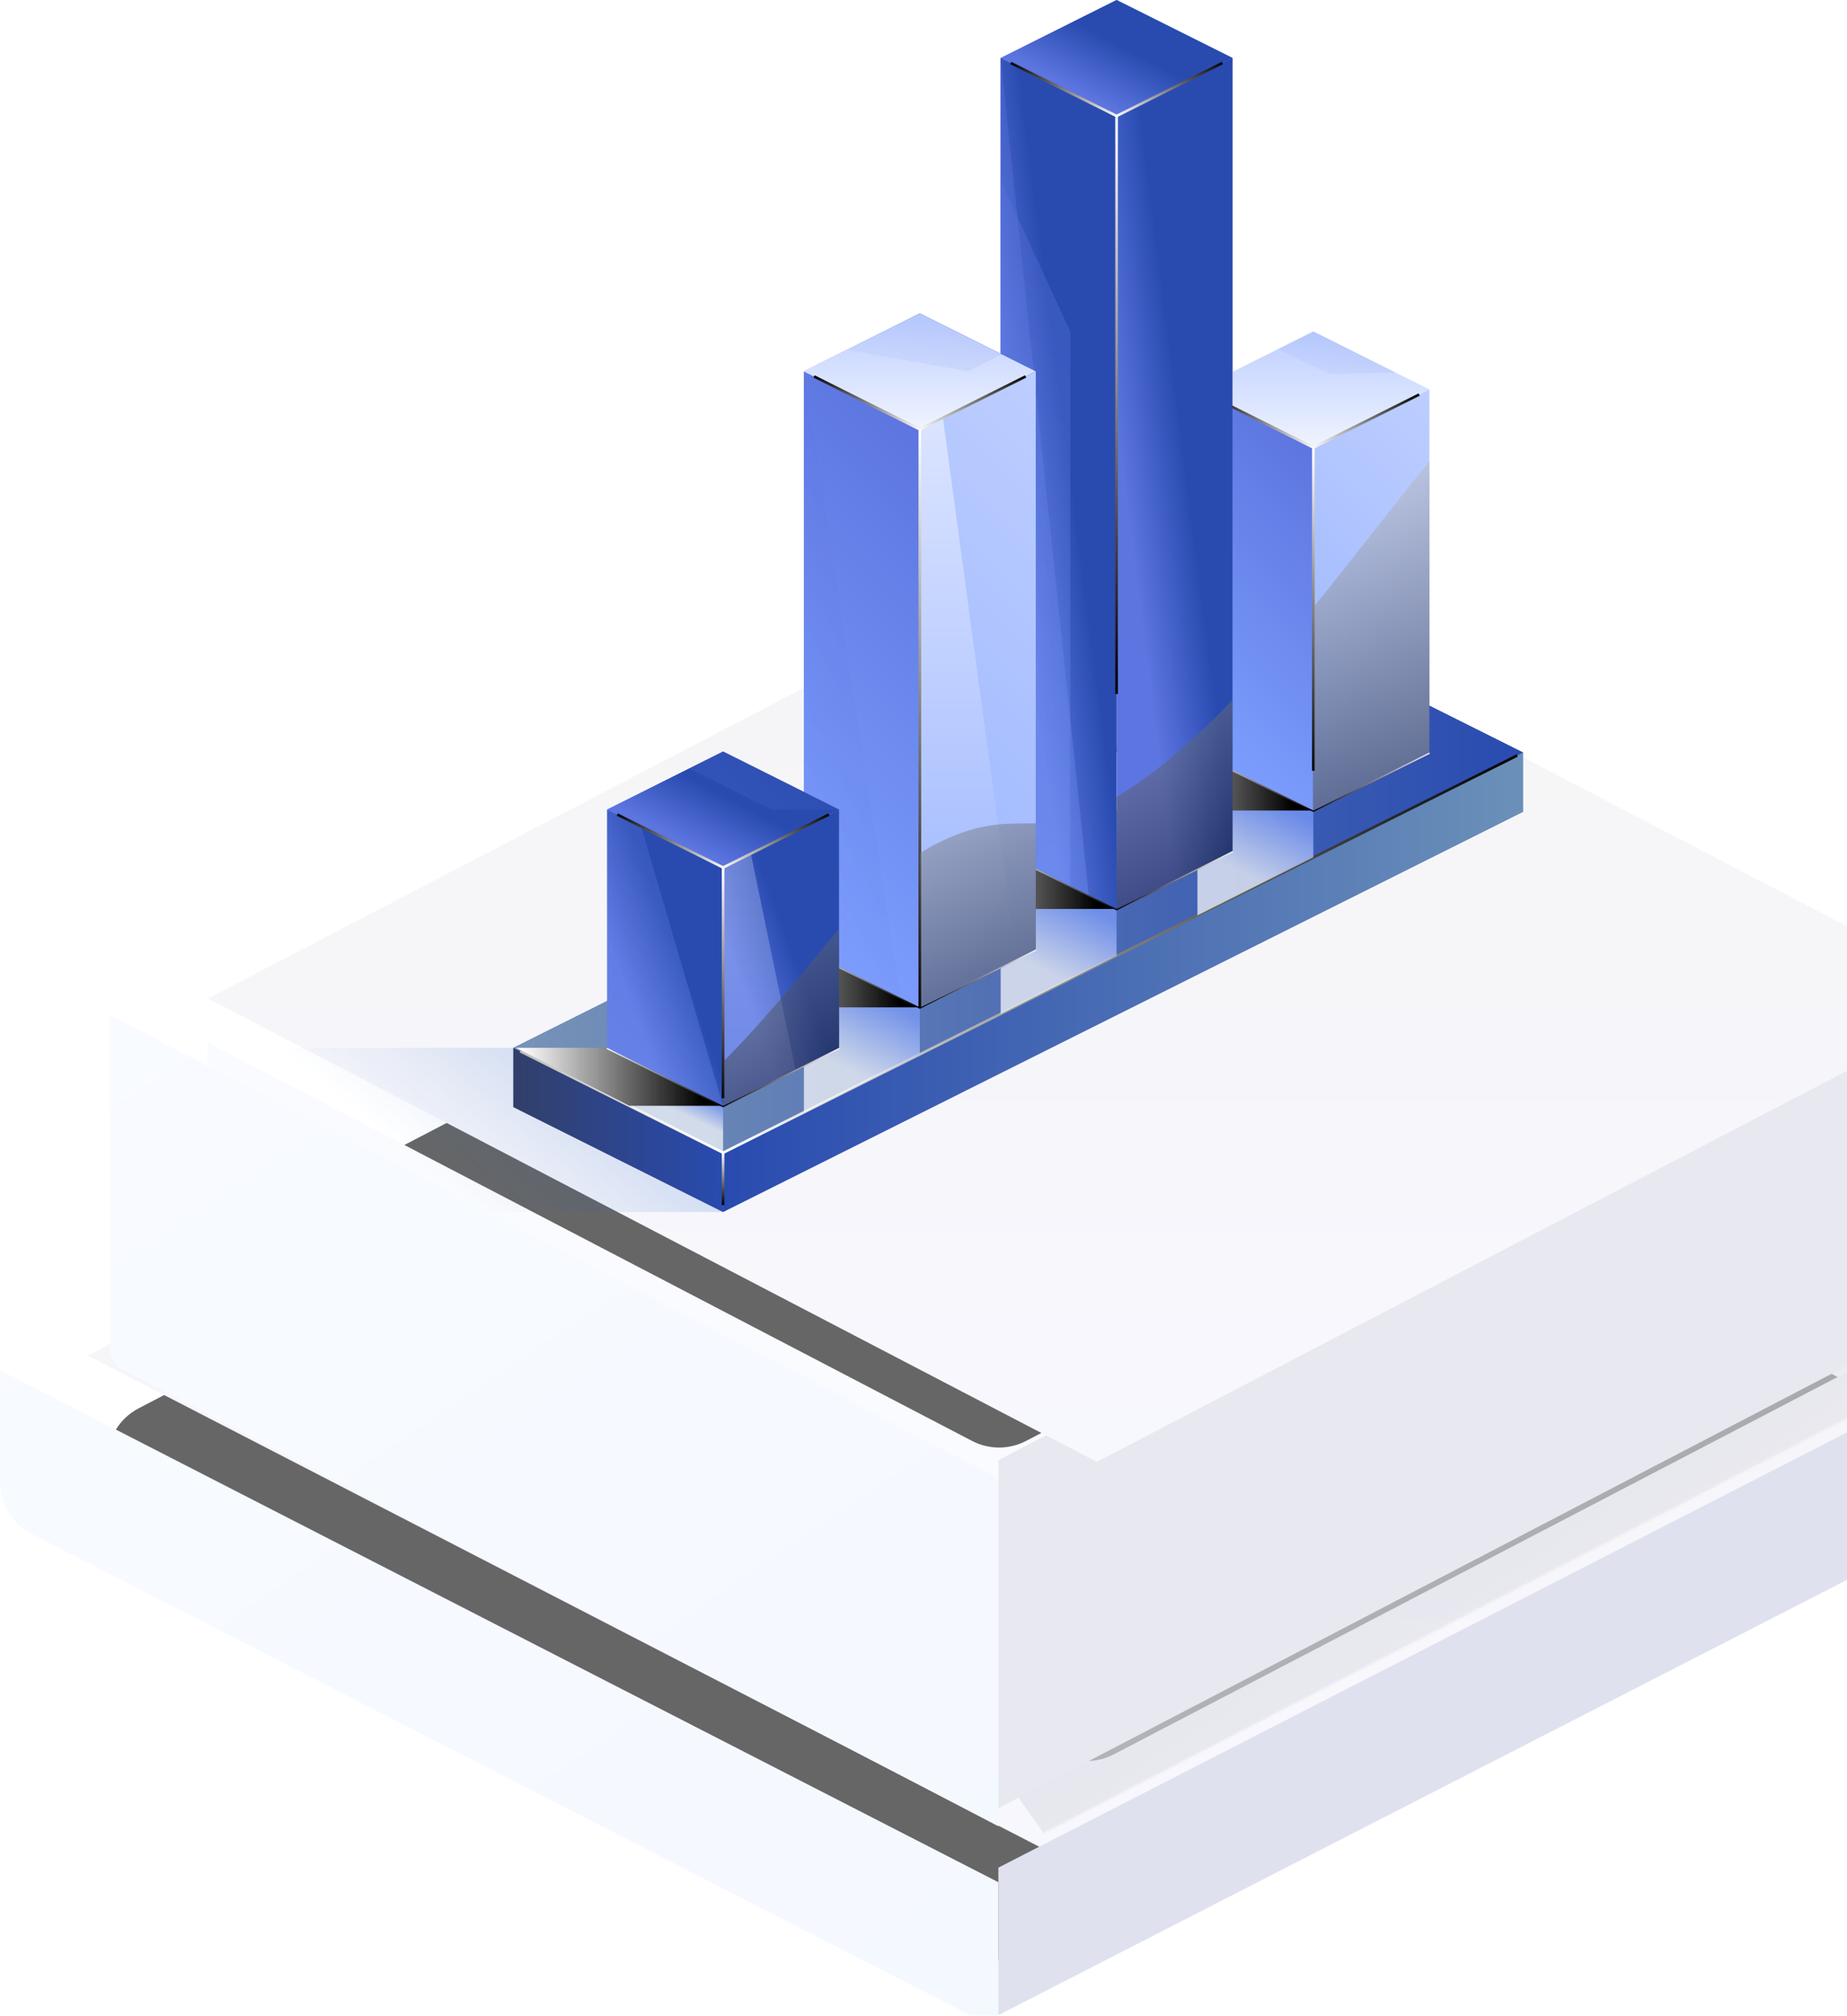
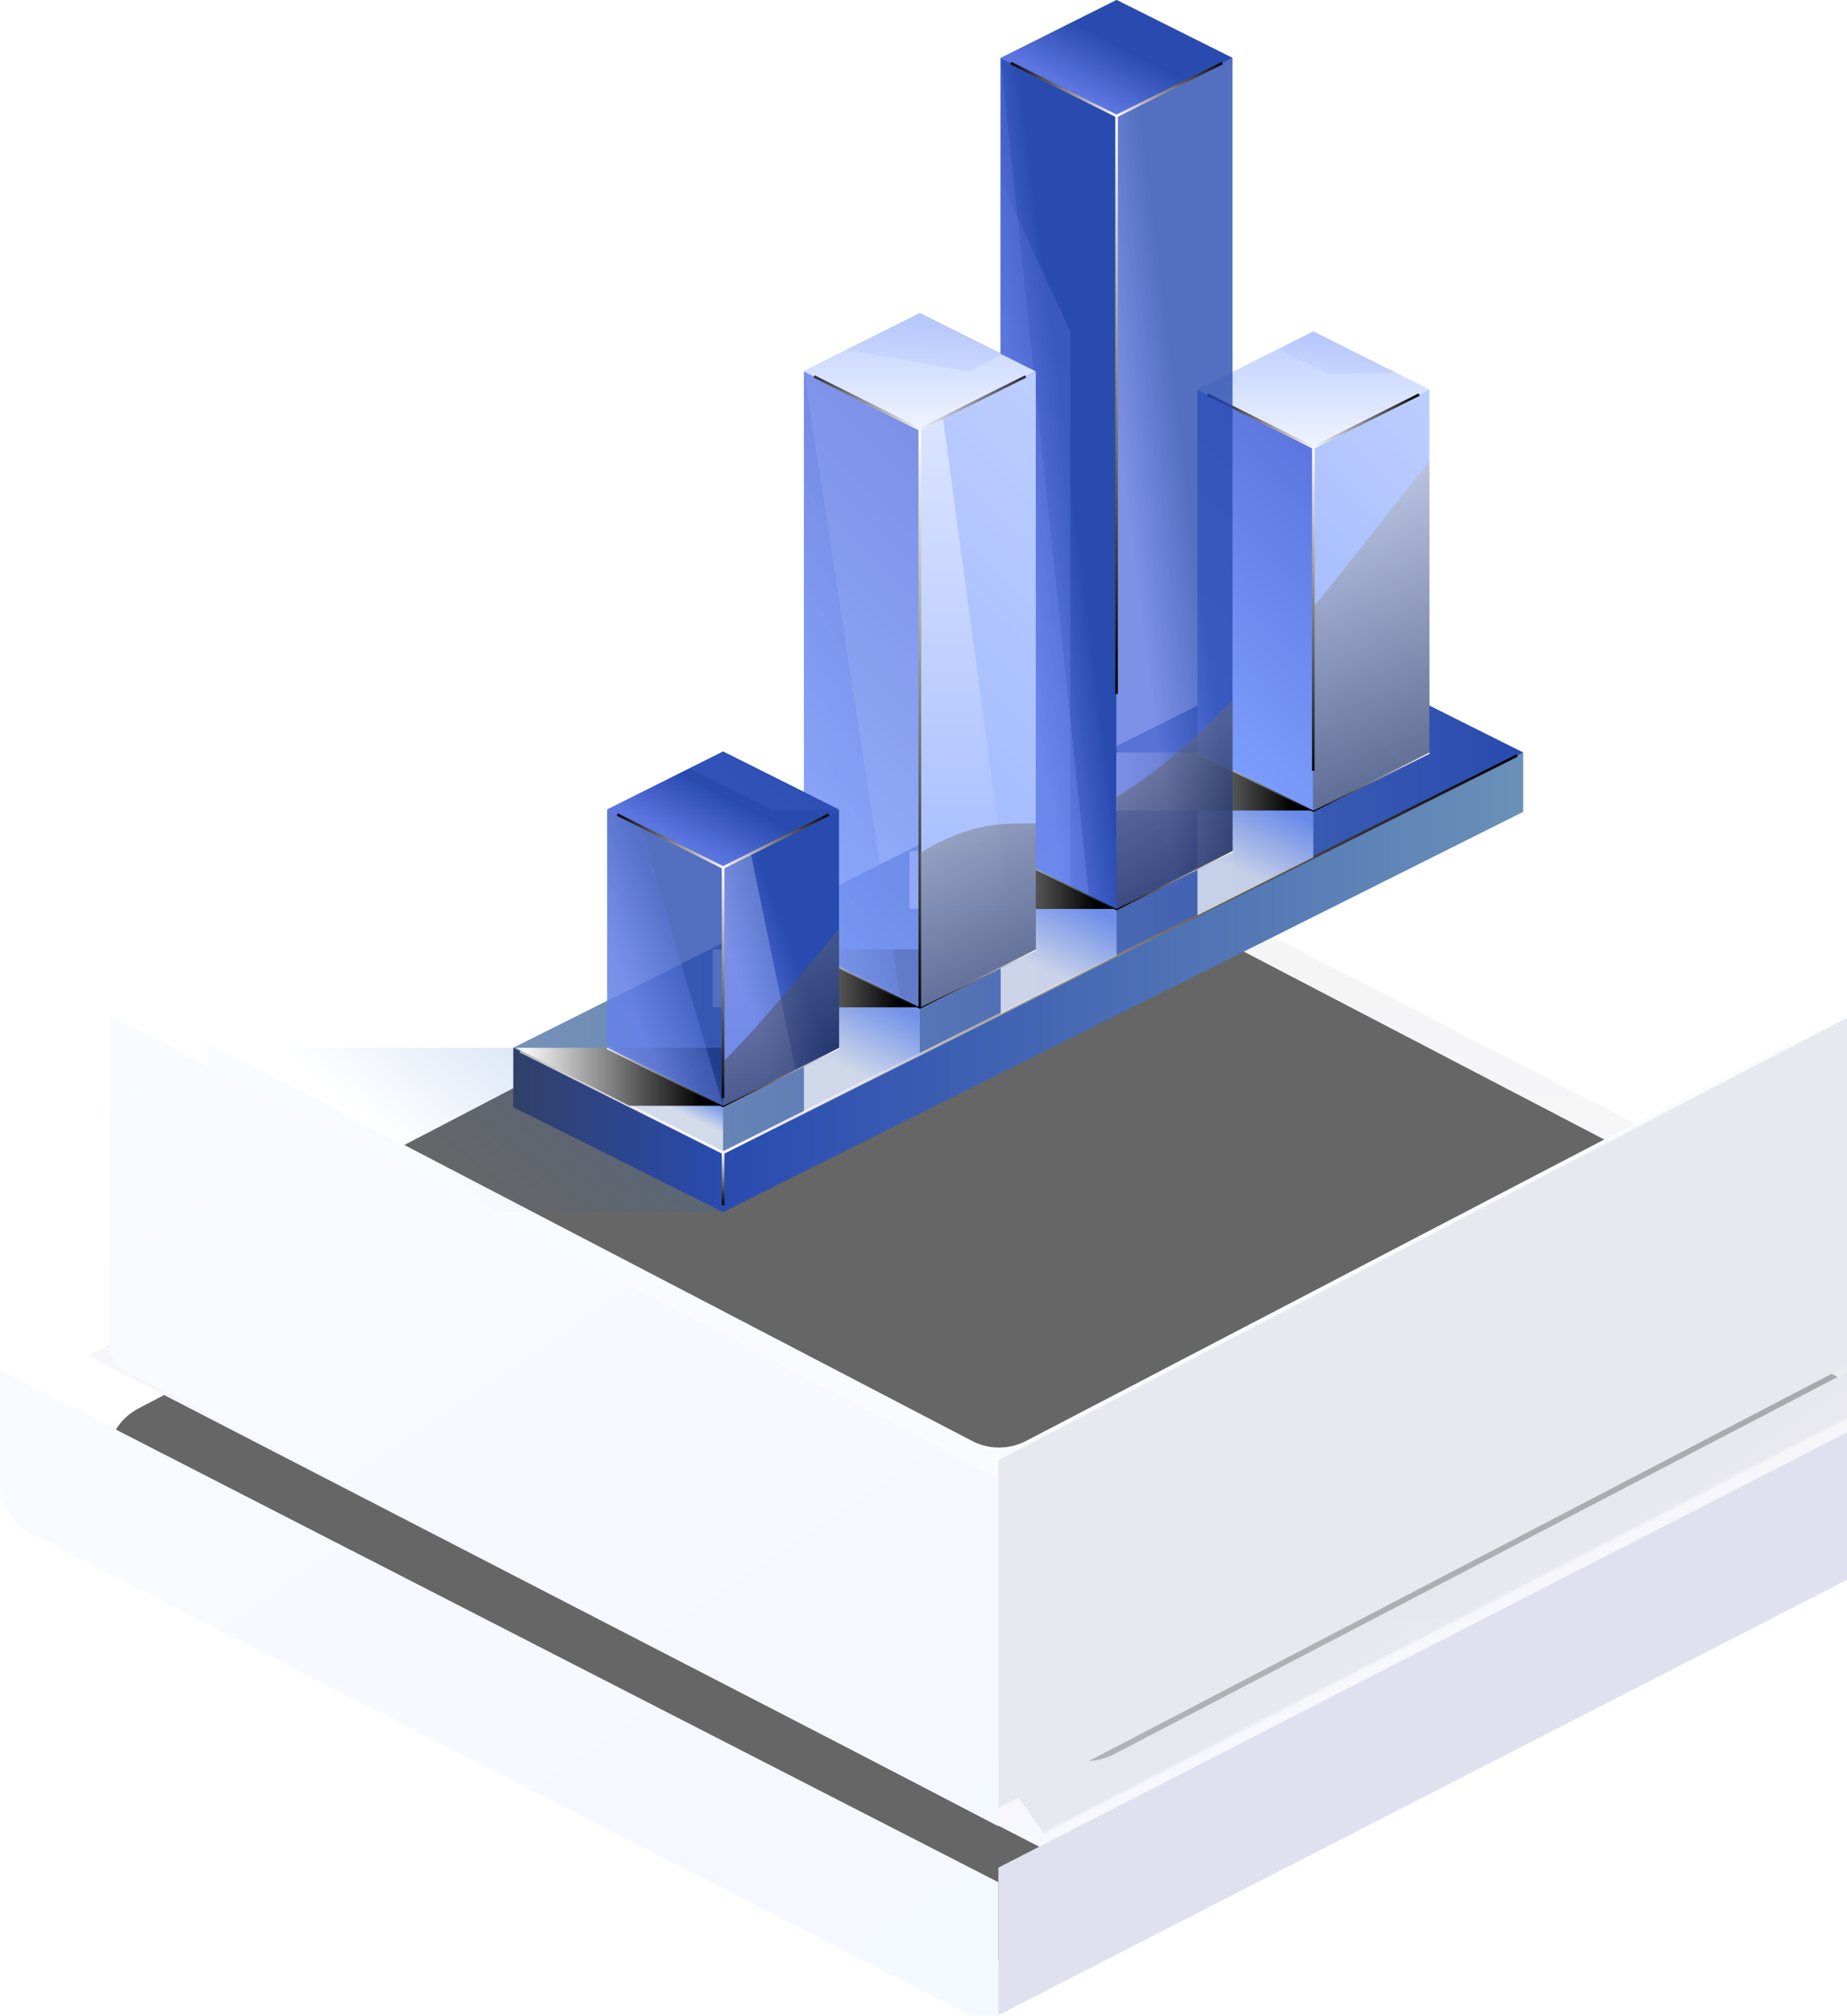
<svg xmlns="http://www.w3.org/2000/svg" width="780" height="851" viewBox="0 0 780 851" fill="none">
  <g filter="url(#filter0_f_2008_794)">
    <path d="M801.288 594.53L429.969 401.005L58.65 594.53C40.968 603.745 40.968 629.047 58.65 638.262L429.969 831.787L801.288 638.262C818.97 629.047 818.97 603.745 801.288 594.53Z" fill="#666666" />
  </g>
  <g filter="url(#filter1_i_2008_794)">
    <path fill-rule="evenodd" clip-rule="evenodd" d="M449.891 363.15L843.245 566.13L421.623 783.697L0 566.13L393.354 363.15C411.089 353.999 432.156 353.999 449.891 363.15ZM450.397 406.926L756.149 566.278L433.303 734.54C426.161 738.262 417.652 738.262 410.51 734.54L87.664 566.278L393.416 406.926C411.27 397.621 432.543 397.621 450.397 406.926Z" fill="url(#paint0_linear_2008_794)" />
  </g>
  <mask id="mask0_2008_794" style="mask-type:alpha" maskUnits="userSpaceOnUse" x="0" y="356" width="844" height="428">
    <path fill-rule="evenodd" clip-rule="evenodd" d="M449.891 363.15L843.245 566.13L421.623 783.697L0 566.13L393.354 363.15C411.089 353.999 432.156 353.999 449.891 363.15ZM450.397 406.926L756.149 566.278L433.303 734.54C426.161 738.262 417.652 738.262 410.51 734.54L87.664 566.278L393.416 406.926C411.27 397.621 432.543 397.621 450.397 406.926Z" fill="url(#paint1_linear_2008_794)" />
  </mask>
  <g mask="url(#mask0_2008_794)">
    <g filter="url(#filter2_f_2008_794)">
      <path d="M546.858 923.916L423.711 749.863L784.804 560.58L1031.1 697.647L546.858 923.916Z" fill="url(#paint2_linear_2008_794)" />
    </g>
  </g>
  <g filter="url(#filter3_f_2008_794)">
    <path d="M754.587 521.281L426.336 350.203L98.086 521.281C78.228 531.63 78.228 560.045 98.086 570.394L426.336 741.473L754.587 570.394C774.445 560.045 774.445 531.63 754.587 521.281Z" fill="#666666" />
  </g>
  <path d="M106.125 580.546L421.907 745.126L737.689 580.546C749.003 574.65 756.149 562.596 756.149 549.411V440.089L433.303 608.351C426.161 612.073 417.652 612.073 410.51 608.351L87.664 440.089V549.411C87.664 562.596 94.811 574.65 106.125 580.546Z" fill="#FAFBFE" />
  <g filter="url(#filter4_i_2008_794)">
    <path d="M421.623 844.615L13.407 635.287C5.176 631.067 0 622.595 0 613.346V566.13L421.623 782.333V844.615Z" fill="url(#paint3_linear_2008_794)" />
  </g>
  <g filter="url(#filter5_i_2008_794)">
    <path d="M421.649 757.204L52.912 565.025C48.837 562.901 46.281 558.687 46.281 554.092V414.635L421.649 610.27V757.204Z" fill="url(#paint4_linear_2008_794)" />
  </g>
  <g filter="url(#filter6_i_2008_794)">
    <path d="M421.621 844.615L829.837 635.287C838.067 631.067 843.244 622.595 843.244 613.346V566.13L421.621 782.333V844.615Z" fill="#E0E1EF" />
  </g>
  <g filter="url(#filter7_i_2008_794)">
    <path d="M421.648 757.204L790.385 565.025C794.46 562.901 797.016 558.687 797.016 554.092V414.635L421.648 610.27V757.204Z" fill="#E8E9F0" />
  </g>
  <g filter="url(#filter8_i_2008_794)">
-     <path d="M797.017 414.635L485.641 252.352C454.285 236.009 438.607 227.838 421.649 227.838C404.691 227.838 389.013 236.009 357.656 252.352L46.281 414.635L421.649 610.27L797.017 414.635Z" fill="url(#paint5_linear_2008_794)" />
-   </g>
+     </g>
  <g clip-path="url(#clip0_2008_794)">
    <g style="mix-blend-mode:multiply" filter="url(#filter9_f_2008_794)">
      <path d="M305.36 442.37H88V511.68H305.36V442.37Z" fill="url(#paint6_linear_2008_794)" fill-opacity="0.6" />
    </g>
    <path d="M305.359 511.68V486.67L643.209 317.71V342.73L305.359 511.68Z" fill="url(#paint7_linear_2008_794)" />
    <path d="M305.359 511.68V486.67L216.789 442.37V467.39L305.359 511.68Z" fill="url(#paint8_linear_2008_794)" />
    <path d="M305.359 486.67L216.789 442.37L554.629 273.42L643.209 317.71L305.359 486.67Z" fill="url(#paint9_linear_2008_794)" />
    <g style="mix-blend-mode:screen">
      <path d="M305.371 487.29L219.461 444.33L219.961 443.34L305.371 486.05L640.481 318.46L640.971 319.45L305.371 487.29Z" fill="url(#paint10_linear_2008_794)" />
    </g>
    <g style="mix-blend-mode:screen">
      <path d="M305.919 486.67H304.809V508.75H305.919V486.67Z" fill="url(#paint11_linear_2008_794)" />
    </g>
    <path style="mix-blend-mode:multiply" opacity="0.7" d="M554.63 362.01L505.68 386.44V317.71L554.63 342.19V362.01Z" fill="url(#paint12_linear_2008_794)" />
    <path style="mix-blend-mode:multiply" opacity="0.7" d="M471.54 403.56L422.59 428V359.26L471.54 383.75V403.56Z" fill="url(#paint13_linear_2008_794)" />
-     <path style="mix-blend-mode:multiply" opacity="0.7" d="M388.45 445.12L339.5 469.55V400.82L388.45 425.3V445.12Z" fill="url(#paint14_linear_2008_794)" />
+     <path style="mix-blend-mode:multiply" opacity="0.7" d="M388.45 445.12L339.5 469.55V400.82L388.45 425.3V445.12" fill="url(#paint14_linear_2008_794)" />
    <path style="mix-blend-mode:multiply" opacity="0.7" d="M305.36 486.67L256.41 462.19V442.37L305.36 466.85V486.67Z" fill="url(#paint15_linear_2008_794)" />
    <path style="mix-blend-mode:multiply" d="M305.361 466.85H265.741L217.891 442.37H305.361V466.85Z" fill="url(#paint16_linear_2008_794)" />
    <g style="mix-blend-mode:multiply">
      <path d="M305.36 467.48L256.16 442.87L256.66 441.88L305.36 466.23L354.07 441.88L354.56 442.87L305.36 467.48Z" fill="url(#paint17_linear_2008_794)" />
    </g>
    <path style="mix-blend-mode:multiply" d="M388.45 400.82H300.98V425.3H388.45V400.82Z" fill="url(#paint18_linear_2008_794)" />
    <path style="mix-blend-mode:multiply" d="M471.54 359.27H384.07V383.75H471.54V359.27Z" fill="url(#paint19_linear_2008_794)" />
    <path style="mix-blend-mode:multiply" d="M554.63 317.71H467.16V342.19H554.63V317.71Z" fill="url(#paint20_linear_2008_794)" />
    <g style="mix-blend-mode:multiply">
      <path d="M554.63 342.81L505.43 318.21L505.93 317.21L554.63 341.57L603.34 317.21L603.83 318.21L554.63 342.81Z" fill="url(#paint21_linear_2008_794)" />
    </g>
    <g style="mix-blend-mode:multiply">
      <path d="M471.54 384.37L422.34 359.76L422.84 358.77L471.54 383.13L520.25 358.77L520.74 359.76L471.54 384.37Z" fill="url(#paint22_linear_2008_794)" />
    </g>
    <g style="mix-blend-mode:multiply">
      <path d="M388.45 425.92L339.25 401.32L339.75 400.32L388.45 424.68L437.16 400.32L437.65 401.32L388.45 425.92Z" fill="url(#paint23_linear_2008_794)" />
    </g>
    <path d="M554.63 342.19L505.68 317.71V164.45L554.63 188.93V342.19Z" fill="url(#paint24_linear_2008_794)" />
    <path d="M554.629 342.19L603.589 317.71V164.45L554.629 188.93V342.19Z" fill="url(#paint25_linear_2008_794)" />
    <path d="M505.68 164.45L554.63 139.97L603.59 164.45L554.63 188.93L505.68 164.45Z" fill="url(#paint26_linear_2008_794)" />
    <g style="mix-blend-mode:screen">
      <path d="M554.631 189.55L509.711 167.08L510.201 166.09L554.631 188.31L599.061 166.09L599.561 167.08L554.631 189.55Z" fill="url(#paint27_linear_2008_794)" />
    </g>
    <g style="mix-blend-mode:screen">
      <path d="M555.188 188.93H554.078V325.42H555.188V188.93Z" fill="url(#paint28_linear_2008_794)" />
    </g>
    <path style="mix-blend-mode:multiply" opacity="0.1" d="M539.699 147.43L561.519 157.95L589.289 157.3L554.629 139.97L539.699 147.43Z" fill="url(#paint29_linear_2008_794)" />
    <path d="M471.54 383.75L422.59 359.26V24.48L471.54 48.96V383.75Z" fill="url(#paint30_linear_2008_794)" />
    <path style="mix-blend-mode:multiply" opacity="0.3" d="M422.59 24.48L459.8 377.88L422.59 359.26V24.48Z" fill="url(#paint31_linear_2008_794)" />
    <path style="mix-blend-mode:multiply" opacity="0.3" d="M422.59 359.26L451.99 373.97V139.97L422.59 76.27V359.26Z" fill="url(#paint32_linear_2008_794)" />
-     <path d="M471.539 383.75L520.499 359.26V24.48L471.539 48.96V383.75Z" fill="url(#paint33_linear_2008_794)" />
    <path d="M422.59 24.48L471.54 0L520.5 24.48L471.54 48.96L422.59 24.48Z" fill="url(#paint34_linear_2008_794)" />
    <g style="mix-blend-mode:screen">
      <path d="M471.541 49.58L426.621 27.12L427.111 26.12L471.541 48.34L515.971 26.12L516.471 27.12L471.541 49.58Z" fill="url(#paint35_linear_2008_794)" />
    </g>
    <g style="mix-blend-mode:screen">
      <path d="M472.098 48.96H470.988V292.98H472.098V48.96Z" fill="url(#paint36_linear_2008_794)" />
    </g>
-     <path d="M388.45 425.3L339.5 400.82V156.79L388.45 181.28V425.3Z" fill="url(#paint37_linear_2008_794)" />
    <path style="mix-blend-mode:multiply" opacity="0.3" d="M339.5 156.79V400.82L380.17 421.16L339.5 156.79Z" fill="url(#paint38_linear_2008_794)" />
    <path d="M388.449 425.3L437.409 400.82V156.79L388.449 181.28V425.3Z" fill="url(#paint39_linear_2008_794)" />
    <path d="M388.449 181.28V425.3L429.129 404.96L398.199 176.4L388.449 181.28Z" fill="url(#paint40_linear_2008_794)" />
    <path d="M339.5 156.79L388.45 132.31L437.41 156.79L388.45 181.28L339.5 156.79Z" fill="url(#paint41_linear_2008_794)" />
    <path d="M339.5 156.79L388.45 132.31L437.41 156.79L388.45 181.28L339.5 156.79Z" fill="url(#paint42_linear_2008_794)" />
    <path style="mix-blend-mode:multiply" opacity="0.1" d="M357.672 147.71L408.822 156.79L423.112 149.65L388.452 132.31L357.672 147.71Z" fill="url(#paint43_linear_2008_794)" />
    <g style="mix-blend-mode:screen">
-       <path d="M388.451 181.9L343.531 159.43L344.021 158.43L388.451 180.65L432.881 158.43L433.381 159.43L388.451 181.9Z" fill="url(#paint44_linear_2008_794)" />
-     </g>
+       </g>
    <g style="mix-blend-mode:screen">
      <path d="M389.008 181.28H387.898V425.3H389.008V181.28Z" fill="url(#paint45_linear_2008_794)" />
    </g>
-     <path d="M305.36 466.85L256.41 442.37V341.77L305.36 366.25V466.85Z" fill="url(#paint46_linear_2008_794)" />
    <path style="mix-blend-mode:multiply" opacity="0.3" d="M256.41 341.77V442.37L305.36 466.85L270.72 348.93L256.41 341.77Z" fill="url(#paint47_linear_2008_794)" />
    <path d="M305.359 466.85L354.319 442.37V341.77L305.359 366.25V466.85Z" fill="url(#paint48_linear_2008_794)" />
    <path opacity="0.3" d="M305.359 366.25V466.85L335.939 451.56L317.089 360.39L305.359 366.25Z" fill="url(#paint49_linear_2008_794)" />
    <path d="M256.41 341.77L305.36 317.29L354.32 341.77L305.36 366.25L256.41 341.77Z" fill="url(#paint50_linear_2008_794)" />
    <path style="mix-blend-mode:multiply" opacity="0.1" d="M291.07 324.44L325.73 341.77H354.32L305.36 317.29L291.07 324.44Z" fill="url(#paint51_linear_2008_794)" />
    <g style="mix-blend-mode:screen">
      <path d="M305.361 366.87L260.441 344.4L260.931 343.41L305.361 365.63L349.791 343.41L350.291 344.4L305.361 366.87Z" fill="url(#paint52_linear_2008_794)" />
    </g>
    <g style="mix-blend-mode:screen">
      <path d="M305.919 366.25H304.809V463.63H305.919V366.25Z" fill="url(#paint53_linear_2008_794)" />
    </g>
    <path style="mix-blend-mode:screen" opacity="0.45" d="M554.629 256.36V342.19L603.629 317.71V194.71C586.999 215.28 570.839 236.46 554.629 256.36ZM471.539 336.43V383.75L520.539 359.27V295.52C504.559 312.18 488.359 326.39 471.539 336.43ZM388.449 360.2V425.3L437.449 400.82V347.58C425.929 347.91 414.999 346.44 395.989 355.95C393.405 357.237 390.889 358.656 388.449 360.2ZM305.359 466.85L354.359 442.37V392.18C340.869 408.01 326.199 427.18 305.359 448.35V466.85Z" fill="url(#paint54_linear_2008_794)" />
    <g style="mix-blend-mode:overlay" opacity="0.8">
      <path d="M305.359 511.68V486.67L643.209 317.71V342.73L305.359 511.68Z" fill="url(#paint55_linear_2008_794)" />
      <path d="M305.359 511.68V486.67L216.789 442.37V467.39L305.359 511.68Z" fill="url(#paint56_linear_2008_794)" />
      <path d="M305.359 486.67L216.789 442.37L554.629 273.42L643.209 317.71L305.359 486.67Z" fill="url(#paint57_linear_2008_794)" />
      <g style="mix-blend-mode:screen">
        <path d="M305.371 487.29L219.461 444.33L219.961 443.34L305.371 486.05L640.481 318.46L640.971 319.45L305.371 487.29Z" fill="url(#paint58_linear_2008_794)" />
      </g>
      <g style="mix-blend-mode:screen">
        <path d="M305.919 486.67H304.809V508.75H305.919V486.67Z" fill="url(#paint59_linear_2008_794)" />
      </g>
      <path style="mix-blend-mode:multiply" opacity="0.7" d="M554.63 362.01L505.68 386.44V317.71L554.63 342.19V362.01Z" fill="url(#paint60_linear_2008_794)" />
      <path style="mix-blend-mode:multiply" opacity="0.7" d="M471.54 403.56L422.59 428V359.26L471.54 383.75V403.56Z" fill="url(#paint61_linear_2008_794)" />
      <path style="mix-blend-mode:multiply" opacity="0.7" d="M388.45 445.12L339.5 469.55V400.82L388.45 425.3V445.12Z" fill="url(#paint62_linear_2008_794)" />
      <path style="mix-blend-mode:multiply" opacity="0.7" d="M305.36 486.67L256.41 462.19V442.37L305.36 466.85V486.67Z" fill="url(#paint63_linear_2008_794)" />
      <path style="mix-blend-mode:multiply" d="M305.361 466.85H265.741L217.891 442.37H305.361V466.85Z" fill="url(#paint64_linear_2008_794)" />
      <g style="mix-blend-mode:multiply">
        <path d="M305.36 467.48L256.16 442.87L256.66 441.88L305.36 466.23L354.07 441.88L354.56 442.87L305.36 467.48Z" fill="url(#paint65_linear_2008_794)" />
      </g>
      <path style="mix-blend-mode:multiply" d="M388.45 400.82H300.98V425.3H388.45V400.82Z" fill="url(#paint66_linear_2008_794)" />
      <path style="mix-blend-mode:multiply" d="M471.54 359.27H384.07V383.75H471.54V359.27Z" fill="url(#paint67_linear_2008_794)" />
      <path style="mix-blend-mode:multiply" d="M554.63 317.71H467.16V342.19H554.63V317.71Z" fill="url(#paint68_linear_2008_794)" />
      <g style="mix-blend-mode:multiply">
        <path d="M554.63 342.81L505.43 318.21L505.93 317.21L554.63 341.57L603.34 317.21L603.83 318.21L554.63 342.81Z" fill="url(#paint69_linear_2008_794)" />
      </g>
      <g style="mix-blend-mode:multiply">
        <path d="M471.54 384.37L422.34 359.76L422.84 358.77L471.54 383.13L520.25 358.77L520.74 359.76L471.54 384.37Z" fill="url(#paint70_linear_2008_794)" />
      </g>
      <g style="mix-blend-mode:multiply">
        <path d="M388.45 425.92L339.25 401.32L339.75 400.32L388.45 424.68L437.16 400.32L437.65 401.32L388.45 425.92Z" fill="url(#paint71_linear_2008_794)" />
      </g>
      <path d="M554.63 342.19L505.68 317.71V164.45L554.63 188.93V342.19Z" fill="url(#paint72_linear_2008_794)" />
      <path d="M554.629 342.19L603.589 317.71V164.45L554.629 188.93V342.19Z" fill="url(#paint73_linear_2008_794)" />
      <path d="M505.68 164.45L554.63 139.97L603.59 164.45L554.63 188.93L505.68 164.45Z" fill="url(#paint74_linear_2008_794)" />
      <g style="mix-blend-mode:screen">
        <path d="M554.631 189.55L509.711 167.08L510.201 166.09L554.631 188.31L599.061 166.09L599.561 167.08L554.631 189.55Z" fill="url(#paint75_linear_2008_794)" />
      </g>
      <g style="mix-blend-mode:screen">
        <path d="M555.188 188.93H554.078V325.42H555.188V188.93Z" fill="url(#paint76_linear_2008_794)" />
      </g>
      <path style="mix-blend-mode:multiply" opacity="0.1" d="M539.699 147.43L561.519 157.95L589.289 157.3L554.629 139.97L539.699 147.43Z" fill="url(#paint77_linear_2008_794)" />
      <path d="M471.54 383.75L422.59 359.26V24.48L471.54 48.96V383.75Z" fill="url(#paint78_linear_2008_794)" />
      <path style="mix-blend-mode:multiply" opacity="0.3" d="M422.59 24.48L459.8 377.88L422.59 359.26V24.48Z" fill="url(#paint79_linear_2008_794)" />
      <path style="mix-blend-mode:multiply" opacity="0.3" d="M422.59 359.26L451.99 373.97V139.97L422.59 76.27V359.26Z" fill="url(#paint80_linear_2008_794)" />
      <path d="M471.539 383.75L520.499 359.26V24.48L471.539 48.96V383.75Z" fill="url(#paint81_linear_2008_794)" />
      <path d="M422.59 24.48L471.54 0L520.5 24.48L471.54 48.96L422.59 24.48Z" fill="url(#paint82_linear_2008_794)" />
      <g style="mix-blend-mode:screen">
        <path d="M471.541 49.58L426.621 27.12L427.111 26.12L471.541 48.34L515.971 26.12L516.471 27.12L471.541 49.58Z" fill="url(#paint83_linear_2008_794)" />
      </g>
      <g style="mix-blend-mode:screen">
        <path d="M472.098 48.96H470.988V292.98H472.098V48.96Z" fill="url(#paint84_linear_2008_794)" />
      </g>
      <path d="M388.45 425.3L339.5 400.82V156.79L388.45 181.28V425.3Z" fill="url(#paint85_linear_2008_794)" />
      <path style="mix-blend-mode:multiply" opacity="0.3" d="M339.5 156.79V400.82L380.17 421.16L339.5 156.79Z" fill="url(#paint86_linear_2008_794)" />
      <path d="M388.449 425.3L437.409 400.82V156.79L388.449 181.28V425.3Z" fill="url(#paint87_linear_2008_794)" />
      <path d="M388.449 181.28V425.3L429.129 404.96L398.199 176.4L388.449 181.28Z" fill="url(#paint88_linear_2008_794)" />
      <path d="M339.5 156.79L388.45 132.31L437.41 156.79L388.45 181.28L339.5 156.79Z" fill="url(#paint89_linear_2008_794)" />
      <path d="M339.5 156.79L388.45 132.31L437.41 156.79L388.45 181.28L339.5 156.79Z" fill="url(#paint90_linear_2008_794)" />
      <path style="mix-blend-mode:multiply" opacity="0.1" d="M357.672 147.71L408.822 156.79L423.112 149.65L388.452 132.31L357.672 147.71Z" fill="url(#paint91_linear_2008_794)" />
      <g style="mix-blend-mode:screen">
        <path d="M388.451 181.9L343.531 159.43L344.021 158.43L388.451 180.65L432.881 158.43L433.381 159.43L388.451 181.9Z" fill="url(#paint92_linear_2008_794)" />
      </g>
      <g style="mix-blend-mode:screen">
        <path d="M389.008 181.28H387.898V425.3H389.008V181.28Z" fill="url(#paint93_linear_2008_794)" />
      </g>
      <path d="M305.36 466.85L256.41 442.37V341.77L305.36 366.25V466.85Z" fill="url(#paint94_linear_2008_794)" />
      <path style="mix-blend-mode:multiply" opacity="0.3" d="M256.41 341.77V442.37L305.36 466.85L270.72 348.93L256.41 341.77Z" fill="url(#paint95_linear_2008_794)" />
      <path d="M305.359 466.85L354.319 442.37V341.77L305.359 366.25V466.85Z" fill="url(#paint96_linear_2008_794)" />
      <path opacity="0.3" d="M305.359 366.25V466.85L335.939 451.56L317.089 360.39L305.359 366.25Z" fill="url(#paint97_linear_2008_794)" />
      <path d="M256.41 341.77L305.36 317.29L354.32 341.77L305.36 366.25L256.41 341.77Z" fill="url(#paint98_linear_2008_794)" />
      <path style="mix-blend-mode:multiply" opacity="0.1" d="M291.07 324.44L325.73 341.77H354.32L305.36 317.29L291.07 324.44Z" fill="url(#paint99_linear_2008_794)" />
      <g style="mix-blend-mode:screen">
        <path d="M305.361 366.87L260.441 344.4L260.931 343.41L305.361 365.63L349.791 343.41L350.291 344.4L305.361 366.87Z" fill="url(#paint100_linear_2008_794)" />
      </g>
      <g style="mix-blend-mode:screen">
        <path d="M305.919 366.25H304.809V463.63H305.919V366.25Z" fill="url(#paint101_linear_2008_794)" />
      </g>
      <path style="mix-blend-mode:screen" opacity="0.45" d="M554.629 256.36V342.19L603.629 317.71V194.71C586.999 215.28 570.839 236.46 554.629 256.36ZM471.539 336.43V383.75L520.539 359.27V295.52C504.559 312.18 488.359 326.39 471.539 336.43ZM388.449 360.2V425.3L437.449 400.82V347.58C425.929 347.91 414.999 346.44 395.989 355.95C393.405 357.237 390.889 358.656 388.449 360.2ZM305.359 466.85L354.359 442.37V392.18C340.869 408.01 326.199 427.18 305.359 448.35V466.85Z" fill="url(#paint102_linear_2008_794)" />
    </g>
  </g>
  <defs>
    <filter id="filter0_f_2008_794" x="26.895" y="382.512" width="806.147" height="467.768" filterUnits="userSpaceOnUse" color-interpolation-filters="sRGB">
      <feFlood flood-opacity="0" result="BackgroundImageFix" />
      <feBlend mode="normal" in="SourceGraphic" in2="BackgroundImageFix" result="shape" />
      <feGaussianBlur stdDeviation="9.247" result="effect1_foregroundBlur_2008_794" />
    </filter>
    <filter id="filter1_i_2008_794" x="0" y="356.287" width="880.232" height="433.574" filterUnits="userSpaceOnUse" color-interpolation-filters="sRGB">
      <feFlood flood-opacity="0" result="BackgroundImageFix" />
      <feBlend mode="normal" in="SourceGraphic" in2="BackgroundImageFix" result="shape" />
      <feColorMatrix in="SourceAlpha" type="matrix" values="0 0 0 0 0 0 0 0 0 0 0 0 0 0 0 0 0 0 127 0" result="hardAlpha" />
      <feOffset dx="36.987" dy="6.164" />
      <feGaussianBlur stdDeviation="18.493" />
      <feComposite in2="hardAlpha" operator="arithmetic" k2="-1" k3="1" />
      <feColorMatrix type="matrix" values="0 0 0 0 1 0 0 0 0 1 0 0 0 0 1 0 0 0 0.7 0" />
      <feBlend mode="normal" in2="shape" result="effect1_innerShadow_2008_794" />
    </filter>
    <filter id="filter2_f_2008_794" x="411.382" y="548.251" width="632.045" height="387.994" filterUnits="userSpaceOnUse" color-interpolation-filters="sRGB">
      <feFlood flood-opacity="0" result="BackgroundImageFix" />
      <feBlend mode="normal" in="SourceGraphic" in2="BackgroundImageFix" result="shape" />
      <feGaussianBlur stdDeviation="6.164" result="effect1_foregroundBlur_2008_794" />
    </filter>
    <filter id="filter3_f_2008_794" x="64.7" y="331.709" width="723.274" height="428.257" filterUnits="userSpaceOnUse" color-interpolation-filters="sRGB">
      <feFlood flood-opacity="0" result="BackgroundImageFix" />
      <feBlend mode="normal" in="SourceGraphic" in2="BackgroundImageFix" result="shape" />
      <feGaussianBlur stdDeviation="9.247" result="effect1_foregroundBlur_2008_794" />
    </filter>
    <filter id="filter4_i_2008_794" x="0" y="566.13" width="421.623" height="284.65" filterUnits="userSpaceOnUse" color-interpolation-filters="sRGB">
      <feFlood flood-opacity="0" result="BackgroundImageFix" />
      <feBlend mode="normal" in="SourceGraphic" in2="BackgroundImageFix" result="shape" />
      <feColorMatrix in="SourceAlpha" type="matrix" values="0 0 0 0 0 0 0 0 0 0 0 0 0 0 0 0 0 0 127 0" result="hardAlpha" />
      <feOffset dy="12.329" />
      <feGaussianBlur stdDeviation="3.082" />
      <feComposite in2="hardAlpha" operator="arithmetic" k2="-1" k3="1" />
      <feColorMatrix type="matrix" values="0 0 0 0 1 0 0 0 0 1 0 0 0 0 1 0 0 0 1 0" />
      <feBlend mode="normal" in2="shape" result="effect1_innerShadow_2008_794" />
    </filter>
    <filter id="filter5_i_2008_794" x="46.281" y="414.635" width="375.368" height="349.492" filterUnits="userSpaceOnUse" color-interpolation-filters="sRGB">
      <feFlood flood-opacity="0" result="BackgroundImageFix" />
      <feBlend mode="normal" in="SourceGraphic" in2="BackgroundImageFix" result="shape" />
      <feColorMatrix in="SourceAlpha" type="matrix" values="0 0 0 0 0 0 0 0 0 0 0 0 0 0 0 0 0 0 127 0" result="hardAlpha" />
      <feOffset dy="13.846" />
      <feGaussianBlur stdDeviation="3.461" />
      <feComposite in2="hardAlpha" operator="arithmetic" k2="-1" k3="1" />
      <feColorMatrix type="matrix" values="0 0 0 0 1 0 0 0 0 1 0 0 0 0 1 0 0 0 1 0" />
      <feBlend mode="normal" in2="shape" result="effect1_innerShadow_2008_794" />
    </filter>
    <filter id="filter6_i_2008_794" x="421.621" y="566.13" width="421.623" height="284.65" filterUnits="userSpaceOnUse" color-interpolation-filters="sRGB">
      <feFlood flood-opacity="0" result="BackgroundImageFix" />
      <feBlend mode="normal" in="SourceGraphic" in2="BackgroundImageFix" result="shape" />
      <feColorMatrix in="SourceAlpha" type="matrix" values="0 0 0 0 0 0 0 0 0 0 0 0 0 0 0 0 0 0 127 0" result="hardAlpha" />
      <feOffset dy="6.164" />
      <feGaussianBlur stdDeviation="3.082" />
      <feComposite in2="hardAlpha" operator="arithmetic" k2="-1" k3="1" />
      <feColorMatrix type="matrix" values="0 0 0 0 1 0 0 0 0 1 0 0 0 0 1 0 0 0 0.3 0" />
      <feBlend mode="normal" in2="shape" result="effect1_innerShadow_2008_794" />
    </filter>
    <filter id="filter7_i_2008_794" x="421.648" y="414.635" width="375.368" height="348.733" filterUnits="userSpaceOnUse" color-interpolation-filters="sRGB">
      <feFlood flood-opacity="0" result="BackgroundImageFix" />
      <feBlend mode="normal" in="SourceGraphic" in2="BackgroundImageFix" result="shape" />
      <feColorMatrix in="SourceAlpha" type="matrix" values="0 0 0 0 0 0 0 0 0 0 0 0 0 0 0 0 0 0 127 0" result="hardAlpha" />
      <feOffset dy="6.164" />
      <feGaussianBlur stdDeviation="3.082" />
      <feComposite in2="hardAlpha" operator="arithmetic" k2="-1" k3="1" />
      <feColorMatrix type="matrix" values="0 0 0 0 1 0 0 0 0 1 0 0 0 0 1 0 0 0 0.4 0" />
      <feBlend mode="normal" in2="shape" result="effect1_innerShadow_2008_794" />
    </filter>
    <filter id="filter8_i_2008_794" x="46.281" y="227.838" width="792.273" height="389.355" filterUnits="userSpaceOnUse" color-interpolation-filters="sRGB">
      <feFlood flood-opacity="0" result="BackgroundImageFix" />
      <feBlend mode="normal" in="SourceGraphic" in2="BackgroundImageFix" result="shape" />
      <feColorMatrix in="SourceAlpha" type="matrix" values="0 0 0 0 0 0 0 0 0 0 0 0 0 0 0 0 0 0 127 0" result="hardAlpha" />
      <feOffset dx="41.538" dy="6.923" />
      <feGaussianBlur stdDeviation="20.769" />
      <feComposite in2="hardAlpha" operator="arithmetic" k2="-1" k3="1" />
      <feColorMatrix type="matrix" values="0 0 0 0 1 0 0 0 0 1 0 0 0 0 1 0 0 0 0.7 0" />
      <feBlend mode="normal" in2="shape" result="effect1_innerShadow_2008_794" />
    </filter>
    <filter id="filter9_f_2008_794" x="73.417" y="427.787" width="246.525" height="98.475" filterUnits="userSpaceOnUse" color-interpolation-filters="sRGB">
      <feFlood flood-opacity="0" result="BackgroundImageFix" />
      <feBlend mode="normal" in="SourceGraphic" in2="BackgroundImageFix" result="shape" />
      <feGaussianBlur stdDeviation="7.291" result="effect1_foregroundBlur_2008_794" />
    </filter>
    <linearGradient id="paint0_linear_2008_794" x1="421.264" y1="346.054" x2="421.264" y2="787.414" gradientUnits="userSpaceOnUse">
      <stop stop-color="#F5F5F5" />
      <stop offset="1" stop-color="#F7F7FE" />
    </linearGradient>
    <linearGradient id="paint1_linear_2008_794" x1="421.264" y1="346.054" x2="421.264" y2="787.414" gradientUnits="userSpaceOnUse">
      <stop stop-color="#F5F5F5" />
      <stop offset="1" stop-color="#F7F7FE" />
    </linearGradient>
    <linearGradient id="paint2_linear_2008_794" x1="508.444" y1="510.539" x2="761.648" y2="901.988" gradientUnits="userSpaceOnUse">
      <stop stop-color="#E0E1EF" />
      <stop offset="1" stop-color="#D9D9D9" stop-opacity="0" />
    </linearGradient>
    <linearGradient id="paint3_linear_2008_794" x1="-379.555" y1="-349.111" x2="429.132" y2="841.256" gradientUnits="userSpaceOnUse">
      <stop stop-color="white" />
      <stop offset="1" stop-color="#F4F8FF" />
    </linearGradient>
    <linearGradient id="paint4_linear_2008_794" x1="-328.768" y1="-391.84" x2="465.851" y2="782.614" gradientUnits="userSpaceOnUse">
      <stop stop-color="white" />
      <stop offset="1" stop-color="#F4F8FF" />
    </linearGradient>
    <linearGradient id="paint5_linear_2008_794" x1="421.33" y1="219" x2="421.33" y2="609.937" gradientUnits="userSpaceOnUse">
      <stop stop-color="#F5F5F5" />
      <stop offset="1" stop-color="#F7F7FE" />
    </linearGradient>
    <linearGradient id="paint6_linear_2008_794" x1="203" y1="512" x2="361.93" y2="318.558" gradientUnits="userSpaceOnUse">
      <stop stop-color="#2063C8" stop-opacity="0" />
      <stop offset="1" stop-color="#2063C8" />
    </linearGradient>
    <linearGradient id="paint7_linear_2008_794" x1="305.359" y1="414.7" x2="643.199" y2="414.7" gradientUnits="userSpaceOnUse">
      <stop stop-color="#294BB0" />
      <stop offset="1" stop-color="#6B90B8" />
    </linearGradient>
    <linearGradient id="paint8_linear_2008_794" x1="216.789" y1="477.03" x2="305.359" y2="477.03" gradientUnits="userSpaceOnUse">
      <stop stop-color="#313F69" />
      <stop offset="1" stop-color="#294BB0" />
    </linearGradient>
    <linearGradient id="paint9_linear_2008_794" x1="216.789" y1="380.04" x2="643.199" y2="380.04" gradientUnits="userSpaceOnUse">
      <stop stop-color="#7793B8" />
      <stop offset="1" stop-color="#294BB0" />
    </linearGradient>
    <linearGradient id="paint10_linear_2008_794" x1="430.221" y1="487.29" x2="430.221" y2="318.46" gradientUnits="userSpaceOnUse">
      <stop stop-color="white" />
      <stop offset="1" />
    </linearGradient>
    <linearGradient id="paint11_linear_2008_794" x1="305.359" y1="508.75" x2="305.359" y2="486.67" gradientUnits="userSpaceOnUse">
      <stop />
      <stop offset="1" stop-color="white" />
    </linearGradient>
    <linearGradient id="paint12_linear_2008_794" x1="531.9" y1="336.22" x2="518.1" y2="365.07" gradientUnits="userSpaceOnUse">
      <stop stop-color="#7E9FFF" />
      <stop offset="1" stop-color="white" />
    </linearGradient>
    <linearGradient id="paint13_linear_2008_794" x1="448.81" y1="377.78" x2="435.01" y2="406.63" gradientUnits="userSpaceOnUse">
      <stop stop-color="#7E9FFF" />
      <stop offset="1" stop-color="white" />
    </linearGradient>
    <linearGradient id="paint14_linear_2008_794" x1="365.72" y1="419.33" x2="351.92" y2="448.18" gradientUnits="userSpaceOnUse">
      <stop stop-color="#7E9FFF" />
      <stop offset="1" stop-color="white" />
    </linearGradient>
    <linearGradient id="paint15_linear_2008_794" x1="284.25" y1="457.5" x2="280.05" y2="466.27" gradientUnits="userSpaceOnUse">
      <stop stop-color="#7E9FFF" />
      <stop offset="1" stop-color="white" />
    </linearGradient>
    <linearGradient id="paint16_linear_2008_794" x1="296.591" y1="454.61" x2="219.941" y2="454.61" gradientUnits="userSpaceOnUse">
      <stop />
      <stop offset="1" stop-color="white" />
    </linearGradient>
    <linearGradient id="paint17_linear_2008_794" x1="305.36" y1="467.48" x2="305.36" y2="441.88" gradientUnits="userSpaceOnUse">
      <stop />
      <stop offset="1" stop-color="white" />
    </linearGradient>
    <linearGradient id="paint18_linear_2008_794" x1="379.68" y1="413.06" x2="303.03" y2="413.06" gradientUnits="userSpaceOnUse">
      <stop />
      <stop offset="1" stop-color="white" />
    </linearGradient>
    <linearGradient id="paint19_linear_2008_794" x1="462.77" y1="371.51" x2="386.12" y2="371.51" gradientUnits="userSpaceOnUse">
      <stop />
      <stop offset="1" stop-color="white" />
    </linearGradient>
    <linearGradient id="paint20_linear_2008_794" x1="545.86" y1="329.95" x2="469.21" y2="329.95" gradientUnits="userSpaceOnUse">
      <stop />
      <stop offset="1" stop-color="white" />
    </linearGradient>
    <linearGradient id="paint21_linear_2008_794" x1="554.63" y1="342.81" x2="554.63" y2="317.21" gradientUnits="userSpaceOnUse">
      <stop />
      <stop offset="1" stop-color="white" />
    </linearGradient>
    <linearGradient id="paint22_linear_2008_794" x1="471.54" y1="384.37" x2="471.54" y2="358.77" gradientUnits="userSpaceOnUse">
      <stop />
      <stop offset="1" stop-color="white" />
    </linearGradient>
    <linearGradient id="paint23_linear_2008_794" x1="388.45" y1="425.92" x2="388.45" y2="400.32" gradientUnits="userSpaceOnUse">
      <stop />
      <stop offset="1" stop-color="white" />
    </linearGradient>
    <linearGradient id="paint24_linear_2008_794" x1="485.72" y1="297.75" x2="574.59" y2="208.89" gradientUnits="userSpaceOnUse">
      <stop stop-color="#7E9FFF" />
      <stop offset="1" stop-color="#5C75E0" />
    </linearGradient>
    <linearGradient id="paint25_linear_2008_794" x1="522.429" y1="309.99" x2="635.779" y2="196.64" gradientUnits="userSpaceOnUse">
      <stop stop-color="#99B4FF" />
      <stop offset="1" stop-color="#BDCEFF" />
    </linearGradient>
    <linearGradient id="paint26_linear_2008_794" x1="554.63" y1="188.93" x2="554.63" y2="139.96" gradientUnits="userSpaceOnUse">
      <stop stop-color="#F0F4FF" />
      <stop offset="1" stop-color="#BDCEFF" />
    </linearGradient>
    <linearGradient id="paint27_linear_2008_794" x1="554.631" y1="189.55" x2="554.631" y2="166.09" gradientUnits="userSpaceOnUse">
      <stop stop-color="white" />
      <stop offset="1" />
    </linearGradient>
    <linearGradient id="paint28_linear_2008_794" x1="554.628" y1="325.41" x2="554.628" y2="188.93" gradientUnits="userSpaceOnUse">
      <stop />
      <stop offset="1" stop-color="white" />
    </linearGradient>
    <linearGradient id="paint29_linear_2008_794" x1="554.559" y1="162.3" x2="574.429" y2="142.43" gradientUnits="userSpaceOnUse">
      <stop stop-color="#7E9FFF" />
      <stop offset="1" stop-color="#5C75E0" />
    </linearGradient>
    <linearGradient id="paint30_linear_2008_794" x1="429.517" y1="233.26" x2="455.997" y2="229.869" gradientUnits="userSpaceOnUse">
      <stop stop-color="#5C75E0" />
      <stop offset="1" stop-color="#294BB0" />
    </linearGradient>
    <linearGradient id="paint31_linear_2008_794" x1="534.2" y1="303.48" x2="338.9" y2="108.18" gradientUnits="userSpaceOnUse">
      <stop stop-color="#7E9FFF" />
      <stop offset="1" stop-color="#5C75E0" />
    </linearGradient>
    <linearGradient id="paint32_linear_2008_794" x1="362.87" y1="299.54" x2="504.37" y2="158.04" gradientUnits="userSpaceOnUse">
      <stop stop-color="#7E9FFF" />
      <stop offset="1" stop-color="#5C75E0" />
    </linearGradient>
    <linearGradient id="paint33_linear_2008_794" x1="478.468" y1="233.26" x2="504.952" y2="229.868" gradientUnits="userSpaceOnUse">
      <stop stop-color="#5C75E0" />
      <stop offset="1" stop-color="#294BB0" />
    </linearGradient>
    <linearGradient id="paint34_linear_2008_794" x1="436.446" y1="28.452" x2="448.323" y2="6.128" gradientUnits="userSpaceOnUse">
      <stop stop-color="#5C75E0" />
      <stop offset="1" stop-color="#294BB0" />
    </linearGradient>
    <linearGradient id="paint35_linear_2008_794" x1="471.541" y1="49.58" x2="471.541" y2="26.12" gradientUnits="userSpaceOnUse">
      <stop stop-color="white" />
      <stop offset="1" />
    </linearGradient>
    <linearGradient id="paint36_linear_2008_794" x1="471.538" y1="292.99" x2="471.538" y2="48.96" gradientUnits="userSpaceOnUse">
      <stop />
      <stop offset="1" stop-color="white" />
    </linearGradient>
    <linearGradient id="paint37_linear_2008_794" x1="296.85" y1="358.17" x2="431.1" y2="223.92" gradientUnits="userSpaceOnUse">
      <stop stop-color="#7E9FFF" />
      <stop offset="1" stop-color="#5C75E0" />
    </linearGradient>
    <linearGradient id="paint38_linear_2008_794" x1="283.58" y1="288.92" x2="381.188" y2="240.116" gradientUnits="userSpaceOnUse">
      <stop stop-color="#7E9FFF" />
      <stop offset="1" stop-color="#5C75E0" />
    </linearGradient>
    <linearGradient id="paint39_linear_2008_794" x1="333.569" y1="370.41" x2="492.289" y2="211.68" gradientUnits="userSpaceOnUse">
      <stop stop-color="#99B4FF" />
      <stop offset="1" stop-color="#BDCEFF" />
    </linearGradient>
    <linearGradient id="paint40_linear_2008_794" x1="408.789" y1="425.3" x2="408.789" y2="176.4" gradientUnits="userSpaceOnUse">
      <stop stop-color="#99B4FF" />
      <stop offset="1" stop-color="#DBE4FF" />
    </linearGradient>
    <linearGradient id="paint41_linear_2008_794" x1="339.5" y1="156.79" x2="437.41" y2="156.79" gradientUnits="userSpaceOnUse">
      <stop stop-color="#99B4FF" />
      <stop offset="1" stop-color="#3956AB" />
    </linearGradient>
    <linearGradient id="paint42_linear_2008_794" x1="388.45" y1="181.28" x2="388.45" y2="132.31" gradientUnits="userSpaceOnUse">
      <stop stop-color="#F0F4FF" />
      <stop offset="1" stop-color="#BDCEFF" />
    </linearGradient>
    <linearGradient id="paint43_linear_2008_794" x1="374.522" y1="164.55" x2="406.272" y2="132.8" gradientUnits="userSpaceOnUse">
      <stop stop-color="#7E9FFF" />
      <stop offset="1" stop-color="#5C75E0" />
    </linearGradient>
    <linearGradient id="paint44_linear_2008_794" x1="388.451" y1="181.9" x2="388.451" y2="158.43" gradientUnits="userSpaceOnUse">
      <stop stop-color="white" />
      <stop offset="1" />
    </linearGradient>
    <linearGradient id="paint45_linear_2008_794" x1="388.448" y1="425.3" x2="388.448" y2="181.28" gradientUnits="userSpaceOnUse">
      <stop />
      <stop offset="1" stop-color="white" />
    </linearGradient>
    <linearGradient id="paint46_linear_2008_794" x1="263.337" y1="414.457" x2="287.044" y2="405.738" gradientUnits="userSpaceOnUse">
      <stop stop-color="#5C75E0" />
      <stop offset="1" stop-color="#294BB0" />
    </linearGradient>
    <linearGradient id="paint47_linear_2008_794" x1="249.62" y1="435.58" x2="303.5" y2="381.71" gradientUnits="userSpaceOnUse">
      <stop stop-color="#7E9FFF" />
      <stop offset="1" stop-color="#5C75E0" />
    </linearGradient>
    <linearGradient id="paint48_linear_2008_794" x1="312.288" y1="414.457" x2="335.998" y2="405.734" gradientUnits="userSpaceOnUse">
      <stop stop-color="#5C75E0" />
      <stop offset="1" stop-color="#294BB0" />
    </linearGradient>
    <linearGradient id="paint49_linear_2008_794" x1="320.649" y1="466.85" x2="320.649" y2="360.39" gradientUnits="userSpaceOnUse">
      <stop stop-color="#99B4FF" />
      <stop offset="1" stop-color="#DBE4FF" />
    </linearGradient>
    <linearGradient id="paint50_linear_2008_794" x1="270.266" y1="345.742" x2="282.144" y2="323.418" gradientUnits="userSpaceOnUse">
      <stop stop-color="#5C75E0" />
      <stop offset="1" stop-color="#294BB0" />
    </linearGradient>
    <linearGradient id="paint51_linear_2008_794" x1="311.22" y1="344.58" x2="334.17" y2="321.63" gradientUnits="userSpaceOnUse">
      <stop stop-color="#7E9FFF" />
      <stop offset="1" stop-color="#5C75E0" />
    </linearGradient>
    <linearGradient id="paint52_linear_2008_794" x1="305.361" y1="366.87" x2="305.361" y2="343.41" gradientUnits="userSpaceOnUse">
      <stop stop-color="white" />
      <stop offset="1" />
    </linearGradient>
    <linearGradient id="paint53_linear_2008_794" x1="305.359" y1="463.63" x2="305.359" y2="366.25" gradientUnits="userSpaceOnUse">
      <stop />
      <stop offset="1" stop-color="white" />
    </linearGradient>
    <linearGradient id="paint54_linear_2008_794" x1="489.199" y1="395.71" x2="409.869" y2="247.35" gradientUnits="userSpaceOnUse">
      <stop />
      <stop offset="1" stop-color="white" />
    </linearGradient>
    <linearGradient id="paint55_linear_2008_794" x1="305.359" y1="414.7" x2="643.199" y2="414.7" gradientUnits="userSpaceOnUse">
      <stop stop-color="#294BB0" />
      <stop offset="1" stop-color="#6B90B8" />
    </linearGradient>
    <linearGradient id="paint56_linear_2008_794" x1="216.789" y1="477.03" x2="305.359" y2="477.03" gradientUnits="userSpaceOnUse">
      <stop stop-color="#313F69" />
      <stop offset="1" stop-color="#294BB0" />
    </linearGradient>
    <linearGradient id="paint57_linear_2008_794" x1="216.789" y1="380.04" x2="643.199" y2="380.04" gradientUnits="userSpaceOnUse">
      <stop stop-color="#7793B8" />
      <stop offset="1" stop-color="#294BB0" />
    </linearGradient>
    <linearGradient id="paint58_linear_2008_794" x1="430.221" y1="487.29" x2="430.221" y2="318.46" gradientUnits="userSpaceOnUse">
      <stop stop-color="white" />
      <stop offset="1" />
    </linearGradient>
    <linearGradient id="paint59_linear_2008_794" x1="305.359" y1="508.75" x2="305.359" y2="486.67" gradientUnits="userSpaceOnUse">
      <stop />
      <stop offset="1" stop-color="white" />
    </linearGradient>
    <linearGradient id="paint60_linear_2008_794" x1="531.9" y1="336.22" x2="518.1" y2="365.07" gradientUnits="userSpaceOnUse">
      <stop stop-color="#7E9FFF" />
      <stop offset="1" stop-color="white" />
    </linearGradient>
    <linearGradient id="paint61_linear_2008_794" x1="448.81" y1="377.78" x2="435.01" y2="406.63" gradientUnits="userSpaceOnUse">
      <stop stop-color="#7E9FFF" />
      <stop offset="1" stop-color="white" />
    </linearGradient>
    <linearGradient id="paint62_linear_2008_794" x1="365.72" y1="419.33" x2="351.92" y2="448.18" gradientUnits="userSpaceOnUse">
      <stop stop-color="#7E9FFF" />
      <stop offset="1" stop-color="white" />
    </linearGradient>
    <linearGradient id="paint63_linear_2008_794" x1="284.25" y1="457.5" x2="280.05" y2="466.27" gradientUnits="userSpaceOnUse">
      <stop stop-color="#7E9FFF" />
      <stop offset="1" stop-color="white" />
    </linearGradient>
    <linearGradient id="paint64_linear_2008_794" x1="296.591" y1="454.61" x2="219.941" y2="454.61" gradientUnits="userSpaceOnUse">
      <stop />
      <stop offset="1" stop-color="white" />
    </linearGradient>
    <linearGradient id="paint65_linear_2008_794" x1="305.36" y1="467.48" x2="305.36" y2="441.88" gradientUnits="userSpaceOnUse">
      <stop />
      <stop offset="1" stop-color="white" />
    </linearGradient>
    <linearGradient id="paint66_linear_2008_794" x1="379.68" y1="413.06" x2="303.03" y2="413.06" gradientUnits="userSpaceOnUse">
      <stop />
      <stop offset="1" stop-color="white" />
    </linearGradient>
    <linearGradient id="paint67_linear_2008_794" x1="462.77" y1="371.51" x2="386.12" y2="371.51" gradientUnits="userSpaceOnUse">
      <stop />
      <stop offset="1" stop-color="white" />
    </linearGradient>
    <linearGradient id="paint68_linear_2008_794" x1="545.86" y1="329.95" x2="469.21" y2="329.95" gradientUnits="userSpaceOnUse">
      <stop />
      <stop offset="1" stop-color="white" />
    </linearGradient>
    <linearGradient id="paint69_linear_2008_794" x1="554.63" y1="342.81" x2="554.63" y2="317.21" gradientUnits="userSpaceOnUse">
      <stop />
      <stop offset="1" stop-color="white" />
    </linearGradient>
    <linearGradient id="paint70_linear_2008_794" x1="471.54" y1="384.37" x2="471.54" y2="358.77" gradientUnits="userSpaceOnUse">
      <stop />
      <stop offset="1" stop-color="white" />
    </linearGradient>
    <linearGradient id="paint71_linear_2008_794" x1="388.45" y1="425.92" x2="388.45" y2="400.32" gradientUnits="userSpaceOnUse">
      <stop />
      <stop offset="1" stop-color="white" />
    </linearGradient>
    <linearGradient id="paint72_linear_2008_794" x1="485.72" y1="297.75" x2="574.59" y2="208.89" gradientUnits="userSpaceOnUse">
      <stop stop-color="#7E9FFF" />
      <stop offset="1" stop-color="#5C75E0" />
    </linearGradient>
    <linearGradient id="paint73_linear_2008_794" x1="522.429" y1="309.99" x2="635.779" y2="196.64" gradientUnits="userSpaceOnUse">
      <stop stop-color="#99B4FF" />
      <stop offset="1" stop-color="#BDCEFF" />
    </linearGradient>
    <linearGradient id="paint74_linear_2008_794" x1="554.63" y1="188.93" x2="554.63" y2="139.96" gradientUnits="userSpaceOnUse">
      <stop stop-color="#F0F4FF" />
      <stop offset="1" stop-color="#BDCEFF" />
    </linearGradient>
    <linearGradient id="paint75_linear_2008_794" x1="554.631" y1="189.55" x2="554.631" y2="166.09" gradientUnits="userSpaceOnUse">
      <stop stop-color="white" />
      <stop offset="1" />
    </linearGradient>
    <linearGradient id="paint76_linear_2008_794" x1="554.628" y1="325.41" x2="554.628" y2="188.93" gradientUnits="userSpaceOnUse">
      <stop />
      <stop offset="1" stop-color="white" />
    </linearGradient>
    <linearGradient id="paint77_linear_2008_794" x1="554.559" y1="162.3" x2="574.429" y2="142.43" gradientUnits="userSpaceOnUse">
      <stop stop-color="#7E9FFF" />
      <stop offset="1" stop-color="#5C75E0" />
    </linearGradient>
    <linearGradient id="paint78_linear_2008_794" x1="429.517" y1="233.26" x2="455.997" y2="229.869" gradientUnits="userSpaceOnUse">
      <stop stop-color="#5C75E0" />
      <stop offset="1" stop-color="#294BB0" />
    </linearGradient>
    <linearGradient id="paint79_linear_2008_794" x1="534.2" y1="303.48" x2="338.9" y2="108.18" gradientUnits="userSpaceOnUse">
      <stop stop-color="#7E9FFF" />
      <stop offset="1" stop-color="#5C75E0" />
    </linearGradient>
    <linearGradient id="paint80_linear_2008_794" x1="362.87" y1="299.54" x2="504.37" y2="158.04" gradientUnits="userSpaceOnUse">
      <stop stop-color="#7E9FFF" />
      <stop offset="1" stop-color="#5C75E0" />
    </linearGradient>
    <linearGradient id="paint81_linear_2008_794" x1="478.468" y1="233.26" x2="504.952" y2="229.868" gradientUnits="userSpaceOnUse">
      <stop stop-color="#5C75E0" />
      <stop offset="1" stop-color="#294BB0" />
    </linearGradient>
    <linearGradient id="paint82_linear_2008_794" x1="436.446" y1="28.452" x2="448.323" y2="6.128" gradientUnits="userSpaceOnUse">
      <stop stop-color="#5C75E0" />
      <stop offset="1" stop-color="#294BB0" />
    </linearGradient>
    <linearGradient id="paint83_linear_2008_794" x1="471.541" y1="49.58" x2="471.541" y2="26.12" gradientUnits="userSpaceOnUse">
      <stop stop-color="white" />
      <stop offset="1" />
    </linearGradient>
    <linearGradient id="paint84_linear_2008_794" x1="471.538" y1="292.99" x2="471.538" y2="48.96" gradientUnits="userSpaceOnUse">
      <stop />
      <stop offset="1" stop-color="white" />
    </linearGradient>
    <linearGradient id="paint85_linear_2008_794" x1="296.85" y1="358.17" x2="431.1" y2="223.92" gradientUnits="userSpaceOnUse">
      <stop stop-color="#7E9FFF" />
      <stop offset="1" stop-color="#5C75E0" />
    </linearGradient>
    <linearGradient id="paint86_linear_2008_794" x1="283.58" y1="288.92" x2="381.188" y2="240.116" gradientUnits="userSpaceOnUse">
      <stop stop-color="#7E9FFF" />
      <stop offset="1" stop-color="#5C75E0" />
    </linearGradient>
    <linearGradient id="paint87_linear_2008_794" x1="333.569" y1="370.41" x2="492.289" y2="211.68" gradientUnits="userSpaceOnUse">
      <stop stop-color="#99B4FF" />
      <stop offset="1" stop-color="#BDCEFF" />
    </linearGradient>
    <linearGradient id="paint88_linear_2008_794" x1="408.789" y1="425.3" x2="408.789" y2="176.4" gradientUnits="userSpaceOnUse">
      <stop stop-color="#99B4FF" />
      <stop offset="1" stop-color="#DBE4FF" />
    </linearGradient>
    <linearGradient id="paint89_linear_2008_794" x1="339.5" y1="156.79" x2="437.41" y2="156.79" gradientUnits="userSpaceOnUse">
      <stop stop-color="#99B4FF" />
      <stop offset="1" stop-color="#3956AB" />
    </linearGradient>
    <linearGradient id="paint90_linear_2008_794" x1="388.45" y1="181.28" x2="388.45" y2="132.31" gradientUnits="userSpaceOnUse">
      <stop stop-color="#F0F4FF" />
      <stop offset="1" stop-color="#BDCEFF" />
    </linearGradient>
    <linearGradient id="paint91_linear_2008_794" x1="374.522" y1="164.55" x2="406.272" y2="132.8" gradientUnits="userSpaceOnUse">
      <stop stop-color="#7E9FFF" />
      <stop offset="1" stop-color="#5C75E0" />
    </linearGradient>
    <linearGradient id="paint92_linear_2008_794" x1="388.451" y1="181.9" x2="388.451" y2="158.43" gradientUnits="userSpaceOnUse">
      <stop stop-color="white" />
      <stop offset="1" />
    </linearGradient>
    <linearGradient id="paint93_linear_2008_794" x1="388.448" y1="425.3" x2="388.448" y2="181.28" gradientUnits="userSpaceOnUse">
      <stop />
      <stop offset="1" stop-color="white" />
    </linearGradient>
    <linearGradient id="paint94_linear_2008_794" x1="263.337" y1="414.457" x2="287.044" y2="405.738" gradientUnits="userSpaceOnUse">
      <stop stop-color="#5C75E0" />
      <stop offset="1" stop-color="#294BB0" />
    </linearGradient>
    <linearGradient id="paint95_linear_2008_794" x1="249.62" y1="435.58" x2="303.5" y2="381.71" gradientUnits="userSpaceOnUse">
      <stop stop-color="#7E9FFF" />
      <stop offset="1" stop-color="#5C75E0" />
    </linearGradient>
    <linearGradient id="paint96_linear_2008_794" x1="312.288" y1="414.457" x2="335.998" y2="405.734" gradientUnits="userSpaceOnUse">
      <stop stop-color="#5C75E0" />
      <stop offset="1" stop-color="#294BB0" />
    </linearGradient>
    <linearGradient id="paint97_linear_2008_794" x1="320.649" y1="466.85" x2="320.649" y2="360.39" gradientUnits="userSpaceOnUse">
      <stop stop-color="#99B4FF" />
      <stop offset="1" stop-color="#DBE4FF" />
    </linearGradient>
    <linearGradient id="paint98_linear_2008_794" x1="270.266" y1="345.742" x2="282.144" y2="323.418" gradientUnits="userSpaceOnUse">
      <stop stop-color="#5C75E0" />
      <stop offset="1" stop-color="#294BB0" />
    </linearGradient>
    <linearGradient id="paint99_linear_2008_794" x1="311.22" y1="344.58" x2="334.17" y2="321.63" gradientUnits="userSpaceOnUse">
      <stop stop-color="#7E9FFF" />
      <stop offset="1" stop-color="#5C75E0" />
    </linearGradient>
    <linearGradient id="paint100_linear_2008_794" x1="305.361" y1="366.87" x2="305.361" y2="343.41" gradientUnits="userSpaceOnUse">
      <stop stop-color="white" />
      <stop offset="1" />
    </linearGradient>
    <linearGradient id="paint101_linear_2008_794" x1="305.359" y1="463.63" x2="305.359" y2="366.25" gradientUnits="userSpaceOnUse">
      <stop />
      <stop offset="1" stop-color="white" />
    </linearGradient>
    <linearGradient id="paint102_linear_2008_794" x1="489.199" y1="395.71" x2="409.869" y2="247.35" gradientUnits="userSpaceOnUse">
      <stop />
      <stop offset="1" stop-color="white" />
    </linearGradient>
    <clipPath id="clip0_2008_794">
      <rect width="555.2" height="511.68" fill="white" transform="translate(88)" />
    </clipPath>
  </defs>
</svg>